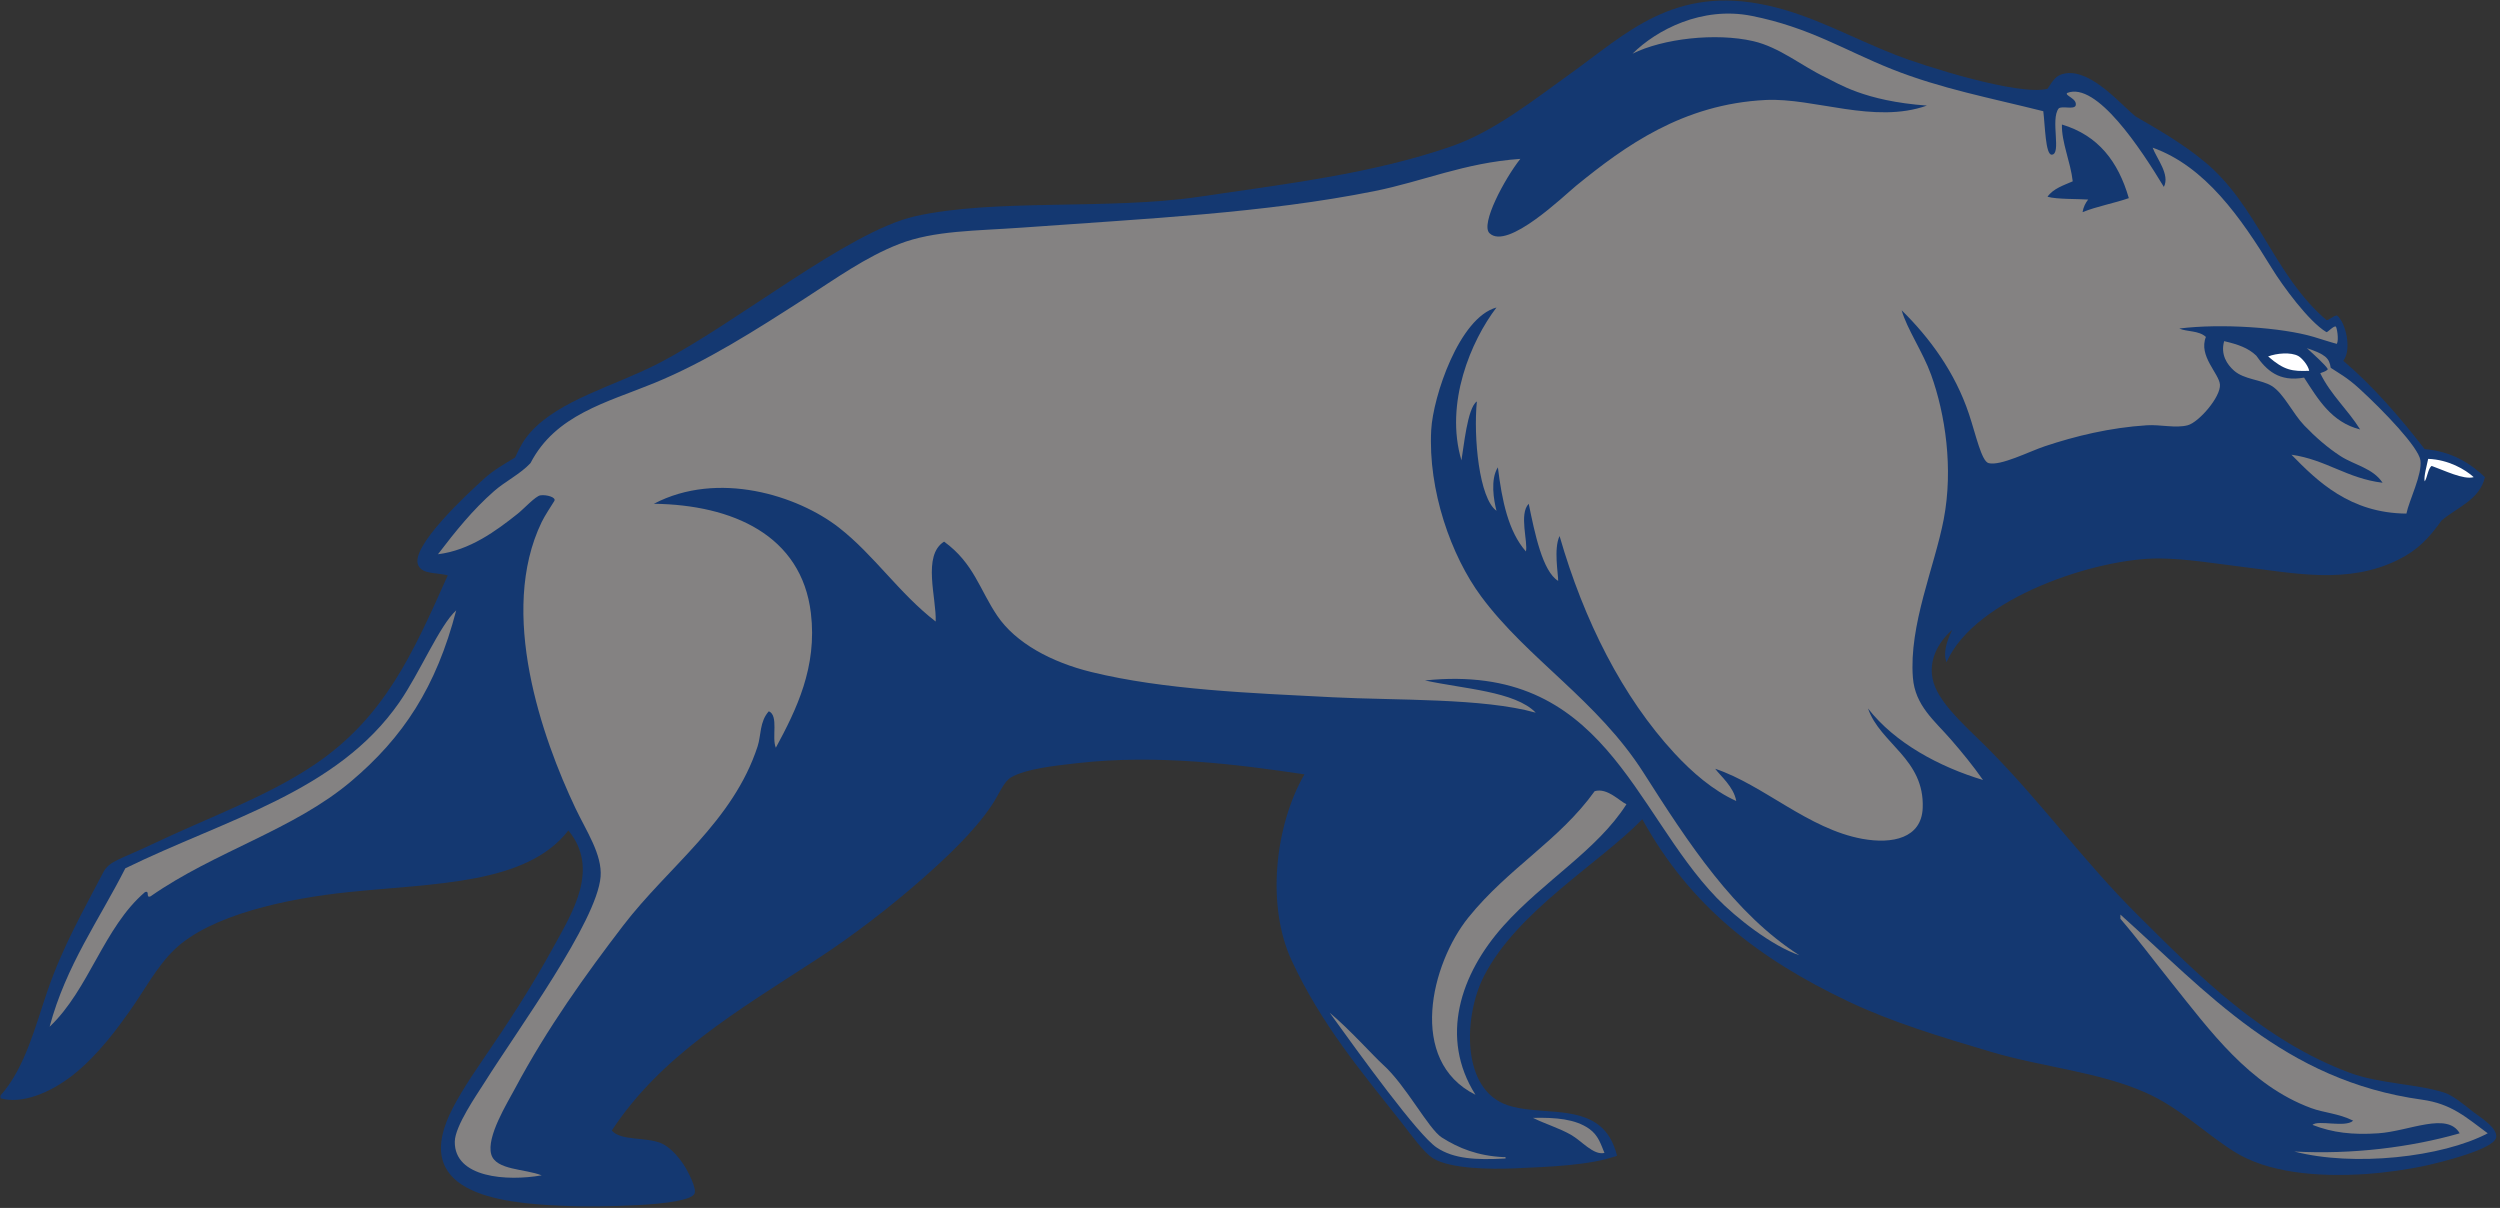
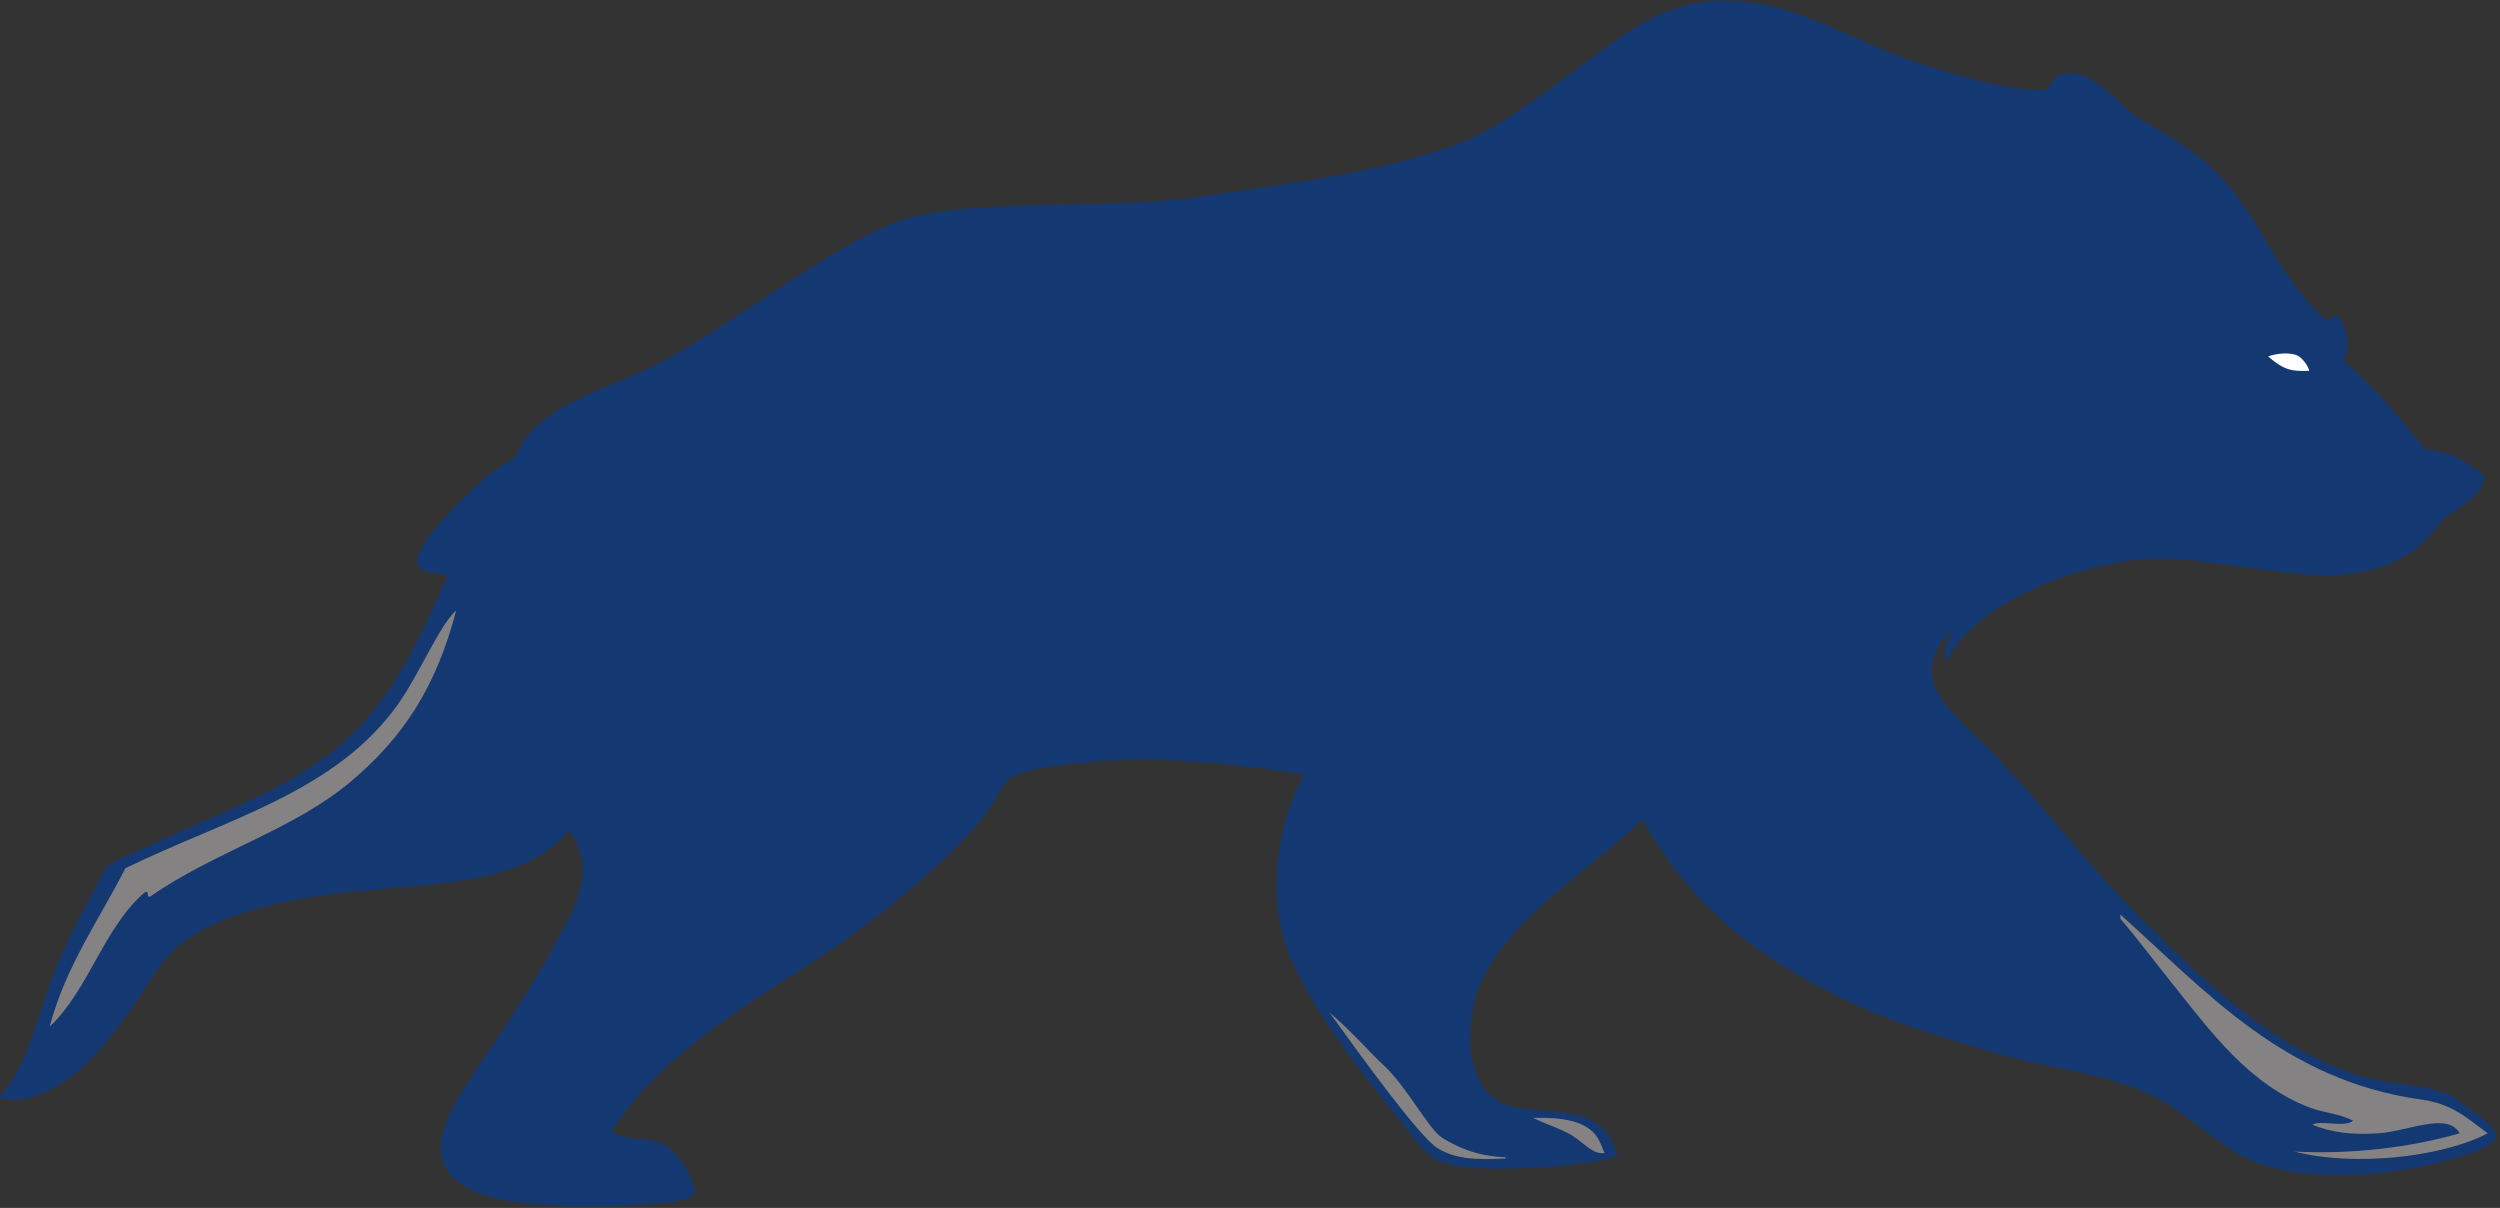
<svg xmlns="http://www.w3.org/2000/svg" viewBox="0 0 792 382.667" height="382.667" width="792" xml:space="preserve" id="svg2" version="1.1">
  <rect x="0" y="0" width="792" height="382.667" fill="#333333" stroke="none" />
  <defs id="defs6" />
  <g transform="matrix(1.333,0,0,-1.333,0,382.667)" id="g10">
    <g transform="scale(0.1)" id="g12">
      <path id="path14" style="fill:#143871;fill-opacity:1;fill-rule:evenodd;stroke:none" d="m 1064.2,1503.5 c -30,7 -59.53,2.32 -69.97,23.32 -21.429,43.13 116.9,170.54 156.61,206.59 22.28,20.23 49.59,35.67 73.3,49.98 12.47,27.83 22.05,43.59 36.65,59.99 68.67,77.04 200.68,110.38 303.22,163.26 188.27,97.09 450.67,313.33 609.77,349.86 186.52,42.84 460.75,14.62 676.4,46.65 203.64,30.26 411.92,54.51 599.77,119.96 101.03,35.19 193.38,108.89 283.22,173.27 130.79,93.72 244.92,210.57 467.42,161.4 108.63,-24.01 197.48,-75.88 305.62,-118.08 63.19,-24.67 291.13,-97.71 359.86,-79.97 15.22,23.25 21.67,33.44 43.31,36.65 61.56,9.14 131.21,-74.38 165.69,-102.24 52.06,-30.3 109.51,-62.6 164.2,-107.69 126.23,-104.06 165.39,-270.77 289.88,-376.52 6.35,-0.3 14.97,9.85 24.69,11.2 21.06,-15.77 35.96,-81.23 15.29,-107.83 72.4,-62.01 134.56,-134.23 193.26,-209.91 64.31,-5.66 107.16,-32.79 143.29,-66.65 -12.57,-54.11 -66.16,-71.4 -103.31,-103.29 -31.23,-43.78 -57.64,-70.7 -103.29,-93.3 -119.13,-59.01 -245.38,-31.77 -369.85,-16.65 -65.71,7.97 -133.26,19.38 -196.59,19.98 -149.04,1.41 -439.41,-93.32 -506.48,-246.56 -8.42,20.26 -0.55,48.71 13.34,76.63 -29.59,-24.96 -65.41,-77.4 -39.99,-136.62 21.51,-50.1 80.67,-100.29 126.61,-146.61 126.39,-127.386 224.51,-264.988 353.2,-393.168 143.19,-142.609 298.57,-299.738 506.47,-376.535 68.7,-25.363 160.38,-26.16 223.25,-46.64 20.15,-6.563 41.85,-24.622 69.97,-46.653 14.26,-11.16 57.63,-37.195 53.32,-59.969 -5.37,-28.347 -132.72,-59.128 -166.61,-66.652 -41.89,-9.277 -97.58,-17.051 -139.94,-19.988 -119.97,-8.301 -237.69,3.391 -316.55,53.32 -69.93,44.278 -128.5,103.731 -209.91,139.942 -111.69,49.66 -245.52,60.632 -366.53,96.621 -120.65,35.898 -235.97,70.566 -339.87,119.961 C 4177.73,592.844 4016.8,717.891 3903.1,923.723 3800.35,818.109 3605.67,705.5 3526.59,550.539 c -47.77,-93.613 -55.46,-269.258 56.64,-306.555 69.88,-23.242 163.16,-1.902 219.92,-49.976 17.57,-14.887 31,-35.781 39.99,-69.973 -63.95,-23.074 -159.66,-26.262 -243.25,-29.988 -56.23,-2.512 -151.52,-1.535 -193.25,23.328 -22.79,13.57 -52.1,55.578 -76.64,86.629 -97.32,123.105 -189.49,232.324 -259.9,383.184 -61.3,131.371 -40.21,321.429 29.99,443.172 -157.6,23.69 -350.76,48.27 -539.8,26.64 -55.65,-6.36 -121.19,-13.37 -156.61,-33.32 -18.63,-10.49 -28.31,-39.176 -46.64,-66.637 C 2314.39,893.168 2247.02,830.938 2193.77,783.793 2118.52,717.18 2026.18,646.137 1940.54,590.52 1749.36,466.375 1570.45,360.98 1454.05,184.008 c 20.92,-25.09 79.18,-14.836 116.63,-29.992 20.18,-8.164 40.31,-30.618 53.3,-49.981 12.21,-18.176 32.06,-58.426 26.66,-69.969 C 1635.66,1.992 1401.78,2.898 1364.09,4.082 1220.04,8.594 991.277,21.801 1060.88,204.004 c 16.01,41.953 51.08,96.289 83.29,143.285 62.49,91.129 117.96,175.457 173.27,276.551 42.79,78.223 108.49,182.355 33.32,273.242 C 1251.46,768.305 1033.08,771.84 827.629,750.461 680.668,735.168 500.23,696.25 414.449,613.848 372.551,573.594 342.738,516.371 307.824,467.238 282.828,432.066 233.906,363.512 173.664,316.055 117.07,271.469 49.871,246.293 1.281,260.648 c 0.844,1.473 -1.109,5.426 0,6.661 58.523,65.574 82.813,165.175 111.489,248.367 37.546,108.922 87.789,194.961 131.66,279.98 15.25,29.563 36.398,30.145 119.957,69.891 132.011,62.805 270.785,112.18 383.269,188.123 165.864,112.01 233.145,263 316.544,449.83" />
      <path id="path16" style="fill:#848282;fill-opacity:1;fill-rule:evenodd;stroke:none" d="m 117.898,430.586 c 39.184,146.301 117.567,253.402 179.93,376.516 240.016,117.394 503.297,181.574 651.031,394.188 48.813,70.25 95.711,183.18 135.341,218.91 C 1036.88,1238.03 958.453,1118.43 834.289,1013.69 696.926,897.824 511.758,847.844 357.805,740.469 345.133,735.57 357.152,755.363 344.48,750.461 246.313,666.477 211.594,519.035 117.898,430.586" />
      <path id="path18" style="fill:#848282;fill-opacity:1;fill-rule:evenodd;stroke:none" d="m 3160.06,463.895 c 45.32,-37.305 105.35,-104.211 126.62,-123.29 54.95,-49.308 108.19,-153.05 139.94,-173.25 40.15,-25.542 85.26,-43.582 146.62,-46.66 5.95,0.95 6.83,-3.144 3.33,-3.32 -69.17,-3.73 -121.32,-0.996 -161.9,25.938 -44.88,29.781 -182.21,220.324 -254.61,320.582" />
-       <path id="path20" style="fill:#848282;fill-opacity:1;fill-rule:evenodd;stroke:none" d="M 3865.41,959.344 C 3796.04,850.223 3668.72,777.211 3573.24,670.5 c -102.6,-114.672 -152.7,-265.25 -66.65,-401.645 -162.49,80.86 -105.51,311.512 -16.65,421.625 95.25,118.036 215.63,182.368 299.87,299.891 29.98,9.063 60.11,-24.379 75.6,-31.027" />
      <path id="path22" style="fill:#848282;fill-opacity:1;fill-rule:evenodd;stroke:none" d="m 3643.21,213.996 c 55.2,1.266 100.32,-2.898 133.11,-25.598 22.44,-15.531 28.31,-37.476 36.82,-57.703 -26.32,-6.195 -53.81,28.567 -79.97,43.321 -28.87,16.285 -60.12,25.168 -89.96,39.98" />
      <path id="path24" style="fill:#848282;fill-opacity:1;fill-rule:evenodd;stroke:none" d="m 5039.34,697.152 c 205.08,-183.535 388.89,-394.574 716.39,-439.843 71.13,-9.817 105.27,-42.317 156.61,-79.973 -108.55,-57.207 -319.01,-79.856 -459.83,-43.301 137.33,-7.512 277.97,10.039 393.18,43.301 -29.73,51.57 -120.3,4.988 -193.26,0 -60.87,-4.141 -108.89,1.34 -156.6,20 13.27,12.539 78.18,-7.402 96.63,10 -34.57,17.344 -69.01,18.535 -99.97,29.977 -147.52,54.593 -240.11,183.89 -333.2,299.894 -40.4,50.363 -79.42,102.824 -119.95,149.941 0,3.332 0,6.665 0,10.004" />
-       <path id="path26" style="fill:#848282;fill-opacity:1;fill-rule:evenodd;stroke:none" d="m 5285.92,2059.95 c 33.31,-7.79 57.04,-16.09 76.35,-34.45 23.71,-34.43 54.16,-63.12 113.57,-52.18 33.69,-51.82 65,-106.05 133.28,-123.29 -29.83,47.94 -69.25,81.41 -94.82,133.6 4.97,2.85 12.2,2.98 18.18,9.69 -6.82,11.08 -29.66,31.37 -49.97,49.97 43.69,-14.63 53.47,-23.49 56.63,-46.65 17.88,-12.1 38.22,-22.23 67.85,-49.35 57.65,-52.77 140.77,-139.13 145.41,-170.56 4.85,-32.78 -27.07,-95.64 -33.33,-126.61 -134.38,1.11 -211.68,77.08 -273.21,139.93 82.59,-11.8 132.29,-56.51 216.57,-66.63 -22.91,34.79 -66.84,41.93 -99.95,63.31 -30.43,19.64 -60.31,45.68 -86.64,73.3 -27.18,28.52 -48.4,75.74 -76.63,93.3 -24.68,15.33 -65.65,15.03 -89.98,36.65 -16.12,14.33 -32.35,37.58 -23.31,69.97" />
      <path id="path28" style="fill:#ffffff;fill-opacity:1;fill-rule:evenodd;stroke:none" d="m 5390.43,2023.59 c 20.25,7.79 54.07,10.74 71.76,1 7.19,-3.96 22.6,-20.06 25.9,-35.17 -40.46,-1.59 -59.7,1.04 -97.66,34.17" />
-       <path id="path30" style="fill:#ffffff;fill-opacity:1;fill-rule:evenodd;stroke:none" d="m 5762.39,1726.75 c -2.48,11.58 5.57,38.88 8.38,53.4 48.31,-1.67 88.31,-25.26 108.24,-43.41 -24.03,-6.9 -70.16,16.18 -99.95,26.66 -8.8,-6.12 -10.66,-29.44 -16.67,-36.65" />
-       <path id="path32" style="fill:#848282;fill-opacity:1;fill-rule:evenodd;stroke:none" d="m 3879.79,2743.03 c 56.75,56.57 165.07,113.48 283.22,89.96 137.85,-27.44 221.02,-81.95 333.2,-126.62 116.19,-46.26 234.34,-68.42 359.86,-99.96 4.34,-34.45 5.09,-103.61 20,-103.3 24.13,0.5 -3.77,84.33 16.65,109.96 8.51,6.68 35.57,-3.41 40.23,6.58 4.87,16.86 -26.65,23.7 -20.23,30.08 69.81,27.96 175.26,-132.82 229.92,-223.25 15.04,29.32 -16.92,66.82 -26.67,93.3 124.99,-44.39 209.62,-166.3 283.24,-286.56 25.11,-41.04 87.78,-126.93 129.83,-151.85 2.15,-1.28 17.52,16 22.22,13.16 2.38,-1.44 7.83,-30.55 2.53,-41.07 -13.43,3.4 -45.74,13.84 -54.63,16.49 -75.3,22.45 -219.82,32.51 -319.87,19.99 17.81,-8.1 46.25,-4.21 63.3,-19.99 -18.35,-45.14 31.42,-86.95 33.33,-113.29 2.12,-29.23 -50.17,-89.58 -76.64,-96.63 -28.28,-7.53 -65.21,1.95 -96.62,0 -87.86,-5.46 -171.34,-25.93 -243.25,-49.99 -36.63,-12.25 -105.05,-47.27 -133.29,-39.97 -16.91,4.36 -30.27,67.59 -46.64,116.61 -33.32,99.81 -93.53,181.25 -159.94,246.58 12.05,-43.43 50.43,-99.08 69.97,-153.28 33.72,-93.48 53.01,-222.44 29.99,-343.19 -21.48,-112.67 -83.02,-251.43 -73.3,-376.53 5.18,-66.63 51.71,-102.53 89.96,-146.61 27.8,-32.05 52.26,-61.89 76.64,-96.63 -103.41,31 -209.64,88.02 -273.23,169.93 28.87,-83.86 134.66,-119.68 129.95,-236.567 -2.89,-71.649 -71.83,-86.258 -143.28,-73.301 -128.63,23.328 -234.7,127.888 -349.87,166.598 12.09,-16.81 44.09,-42.54 49.99,-76.637 -55.13,24.922 -105.04,68.347 -146.62,113.277 -123.4,133.36 -215.42,315.43 -273.23,516.48 -14.37,-29.74 -3.13,-89.78 -3.33,-106.62 -37.02,22.3 -55.68,113.13 -69.97,183.26 -23.62,-23.78 -1.4,-91.21 -6.67,-113.3 -41.69,47.15 -57,120.71 -66.64,199.93 -18.35,-28.46 -9.76,-78.63 -3.32,-103.3 -41.36,29.47 -54.97,174.84 -46.65,259.91 -22.7,-15.28 -31.31,-110.63 -36.65,-139.95 -40.34,135.52 22.83,284.09 83.3,363.2 -88.63,-23.99 -150.83,-212.01 -155.12,-290.91 -7.79,-143.45 47.25,-299.22 118.47,-395.5 110.66,-149.64 276.12,-246.47 386.51,-419.84 106.79,-167.707 215.72,-334.793 369.86,-433.172 -64.03,21.656 -149.86,88.109 -196.6,136.621 -199.26,206.855 -267.67,560.231 -693.06,516.461 91.01,-20.07 214.19,-25.71 263.24,-76.64 -124.93,35.2 -332.43,28.94 -483.15,36.66 -193.32,9.93 -399.57,17.44 -573.12,59.99 -95.81,23.47 -179.87,69.39 -223.24,133.28 -42.26,62.23 -55.75,125.17 -126.62,176.59 -52.35,-32.87 -17.66,-134.62 -19.99,-189.92 -86.88,67.08 -146.21,157.95 -229.92,223.24 -98.16,76.56 -287.46,136.4 -439.82,56.65 186.89,-2.52 351,-74.68 373.18,-259.9 15.38,-128.47 -34.45,-229.41 -83.3,-319.89 -10.47,23.97 7.3,76.17 -16.65,86.64 -22.1,-24.36 -18.21,-57.33 -26.66,-83.29 -58.3,-179.012 -211.77,-285.242 -319.88,-426.5 -88.64,-115.852 -179.82,-242.676 -256.57,-386.523 -19.1,-35.797 -68.39,-114.942 -56.64,-156.602 10.68,-37.867 79.71,-34.188 119.95,-49.992 -82.57,-14.5 -207.62,-6.016 -206.59,79.98 0.46,37.375 52.07,111.082 70.15,139.844 79.79,126.949 267.86,383.481 276.38,489.902 4.22,52.657 -34.09,108.661 -59.97,163.274 -79.07,166.877 -184.05,464.747 -79.97,679.737 7.6,15.7 22.64,37.99 29.99,49.98 5.28,8.62 -18.8,15.67 -33.32,13.33 -11.48,-1.85 -39.05,-31.94 -53.31,-43.31 -51.56,-41.15 -114.65,-87.44 -189.93,-96.64 40.94,53.63 82.28,105.2 133.28,149.95 27.04,23.71 62.46,40.62 86.63,66.64 59.4,114.94 180.98,143.98 293.23,189.92 125.36,51.32 242.94,126.88 358.49,201.2 74.08,47.63 144.74,98.67 224.61,129.68 83.63,32.47 182.19,30.9 293.23,38.98 292.9,21.32 575.14,34.22 836.34,86.64 114.56,22.97 213.34,67.24 346.54,76.63 -37.69,-47.68 -95.19,-155.3 -73.32,-176.59 42.71,-41.57 178.03,90.04 206.59,113.28 115.21,93.7 252.69,193.55 449.83,203.25 115.34,5.68 257.6,-57.86 383.18,-13.32 -149.55,10.97 -211.31,53.1 -239.9,66.65 -57.39,27.18 -110.13,72.18 -173.27,86.62 -88.82,20.32 -214.32,6.11 -286.55,-29.98 z M 4962.7,2396.49 c -6.27,-8.17 -11.31,-17.57 -13.32,-29.99 33.92,13.84 74.55,20.97 109.96,33.33 -25.17,87.01 -72.68,149.13 -159.01,174.97 -1.04,-42.72 20.36,-87.72 25.72,-134.99 -21.19,-9.32 -46.39,-17.19 -59.98,-36.66 21.69,-6.37 73.34,-4.97 96.63,-6.66" />
    </g>
  </g>
</svg>